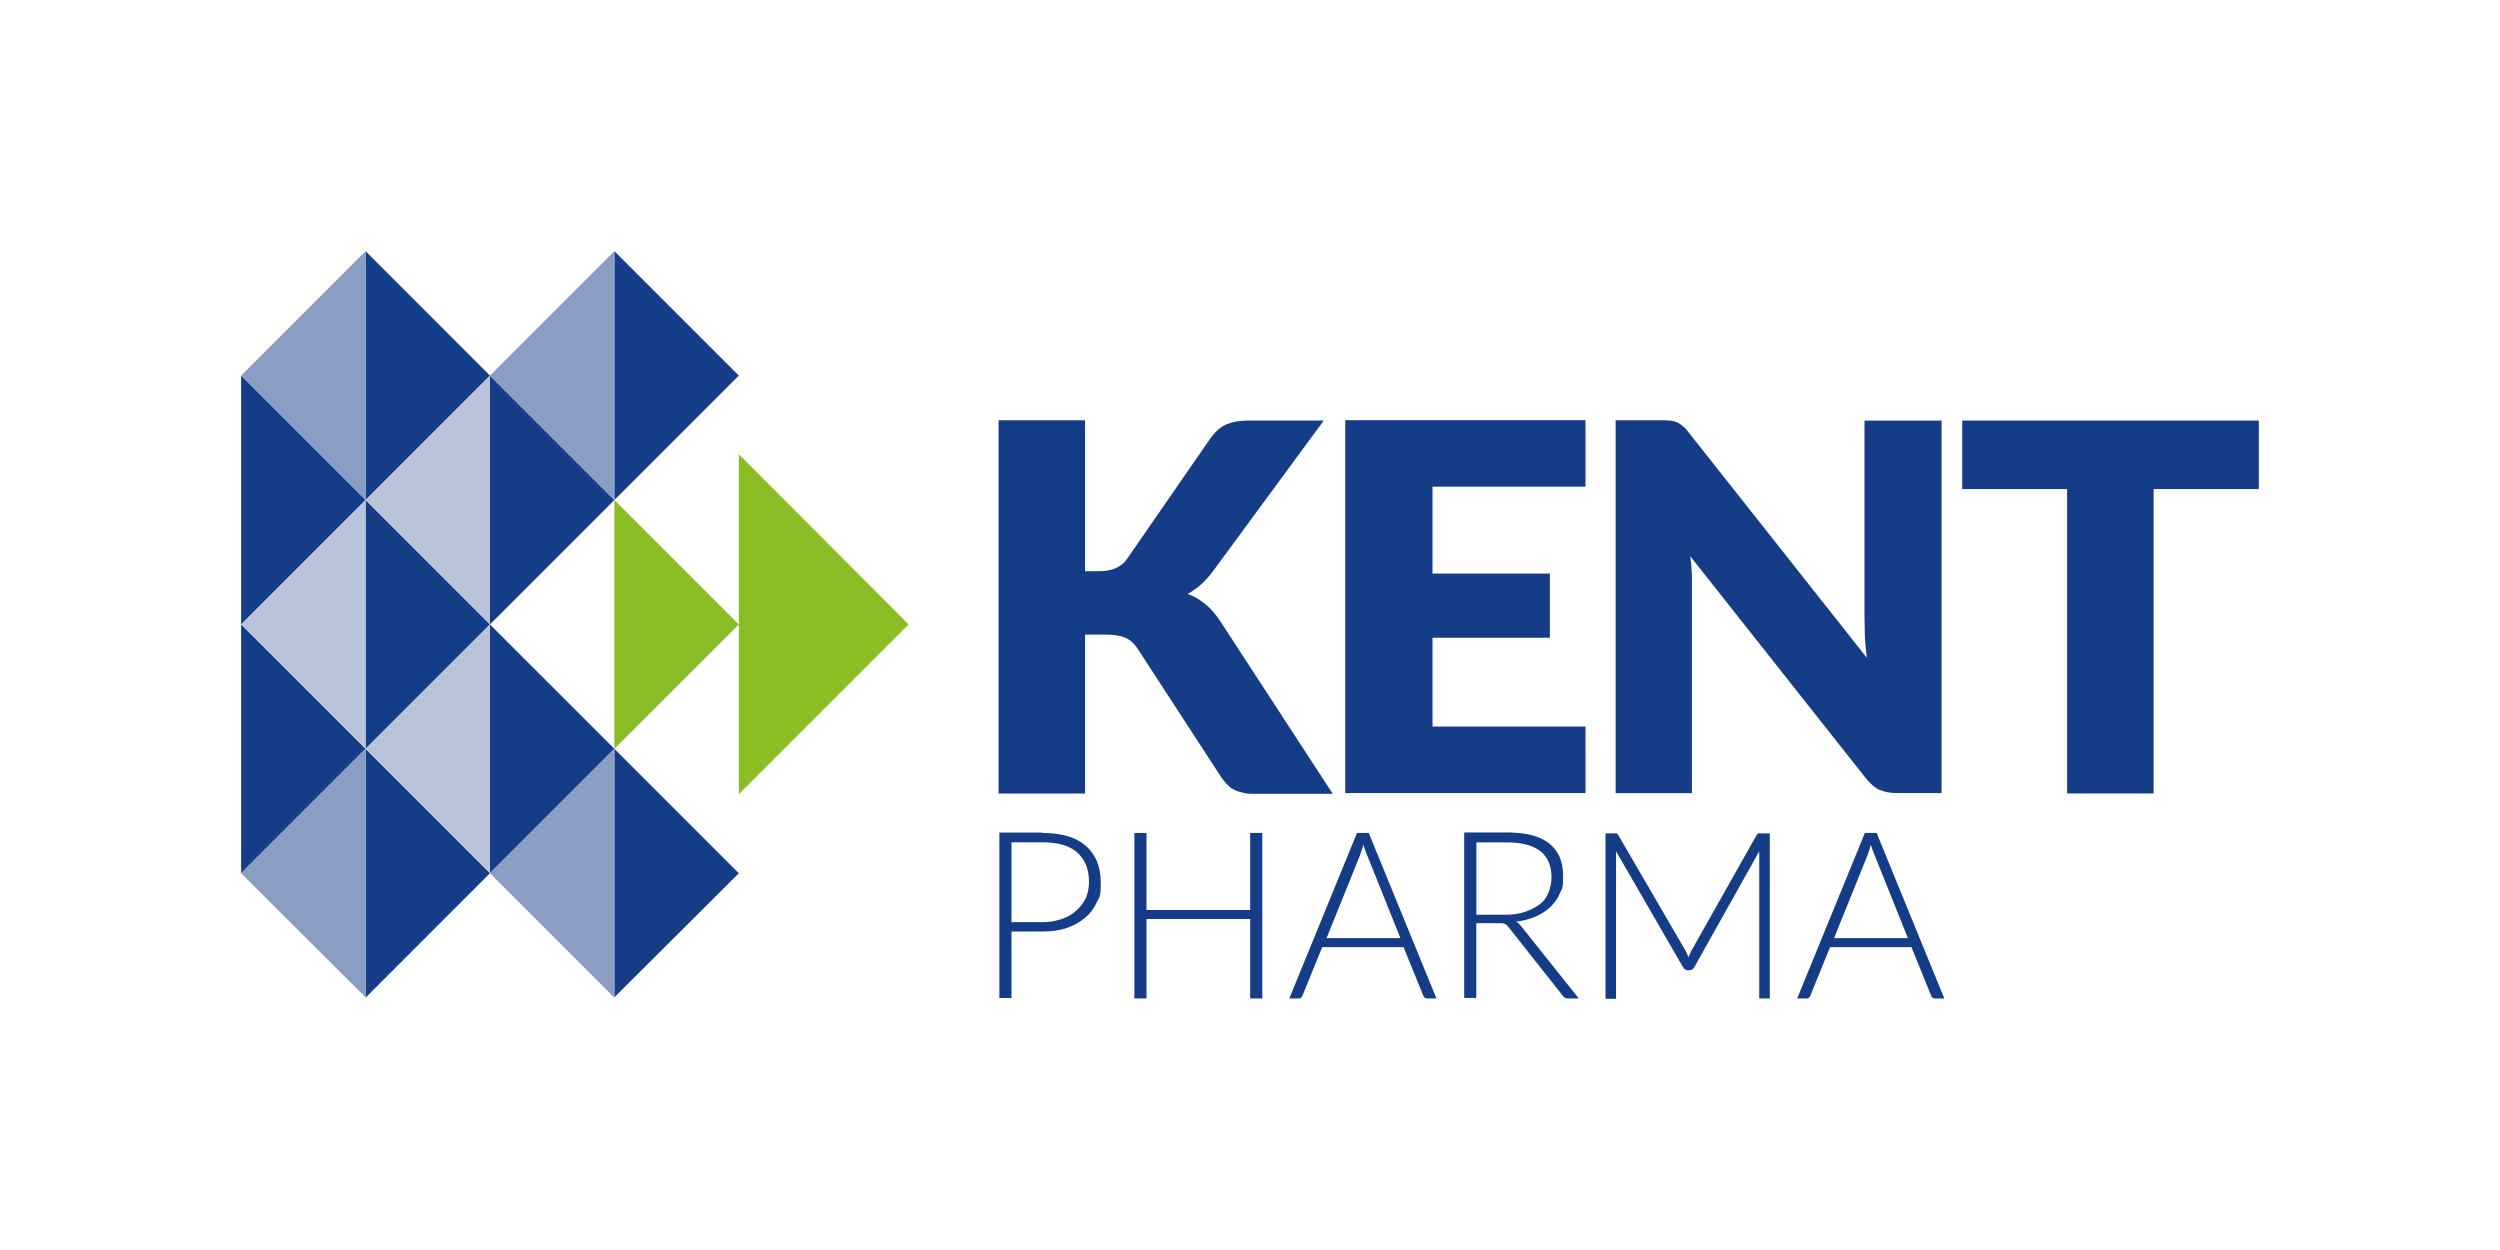
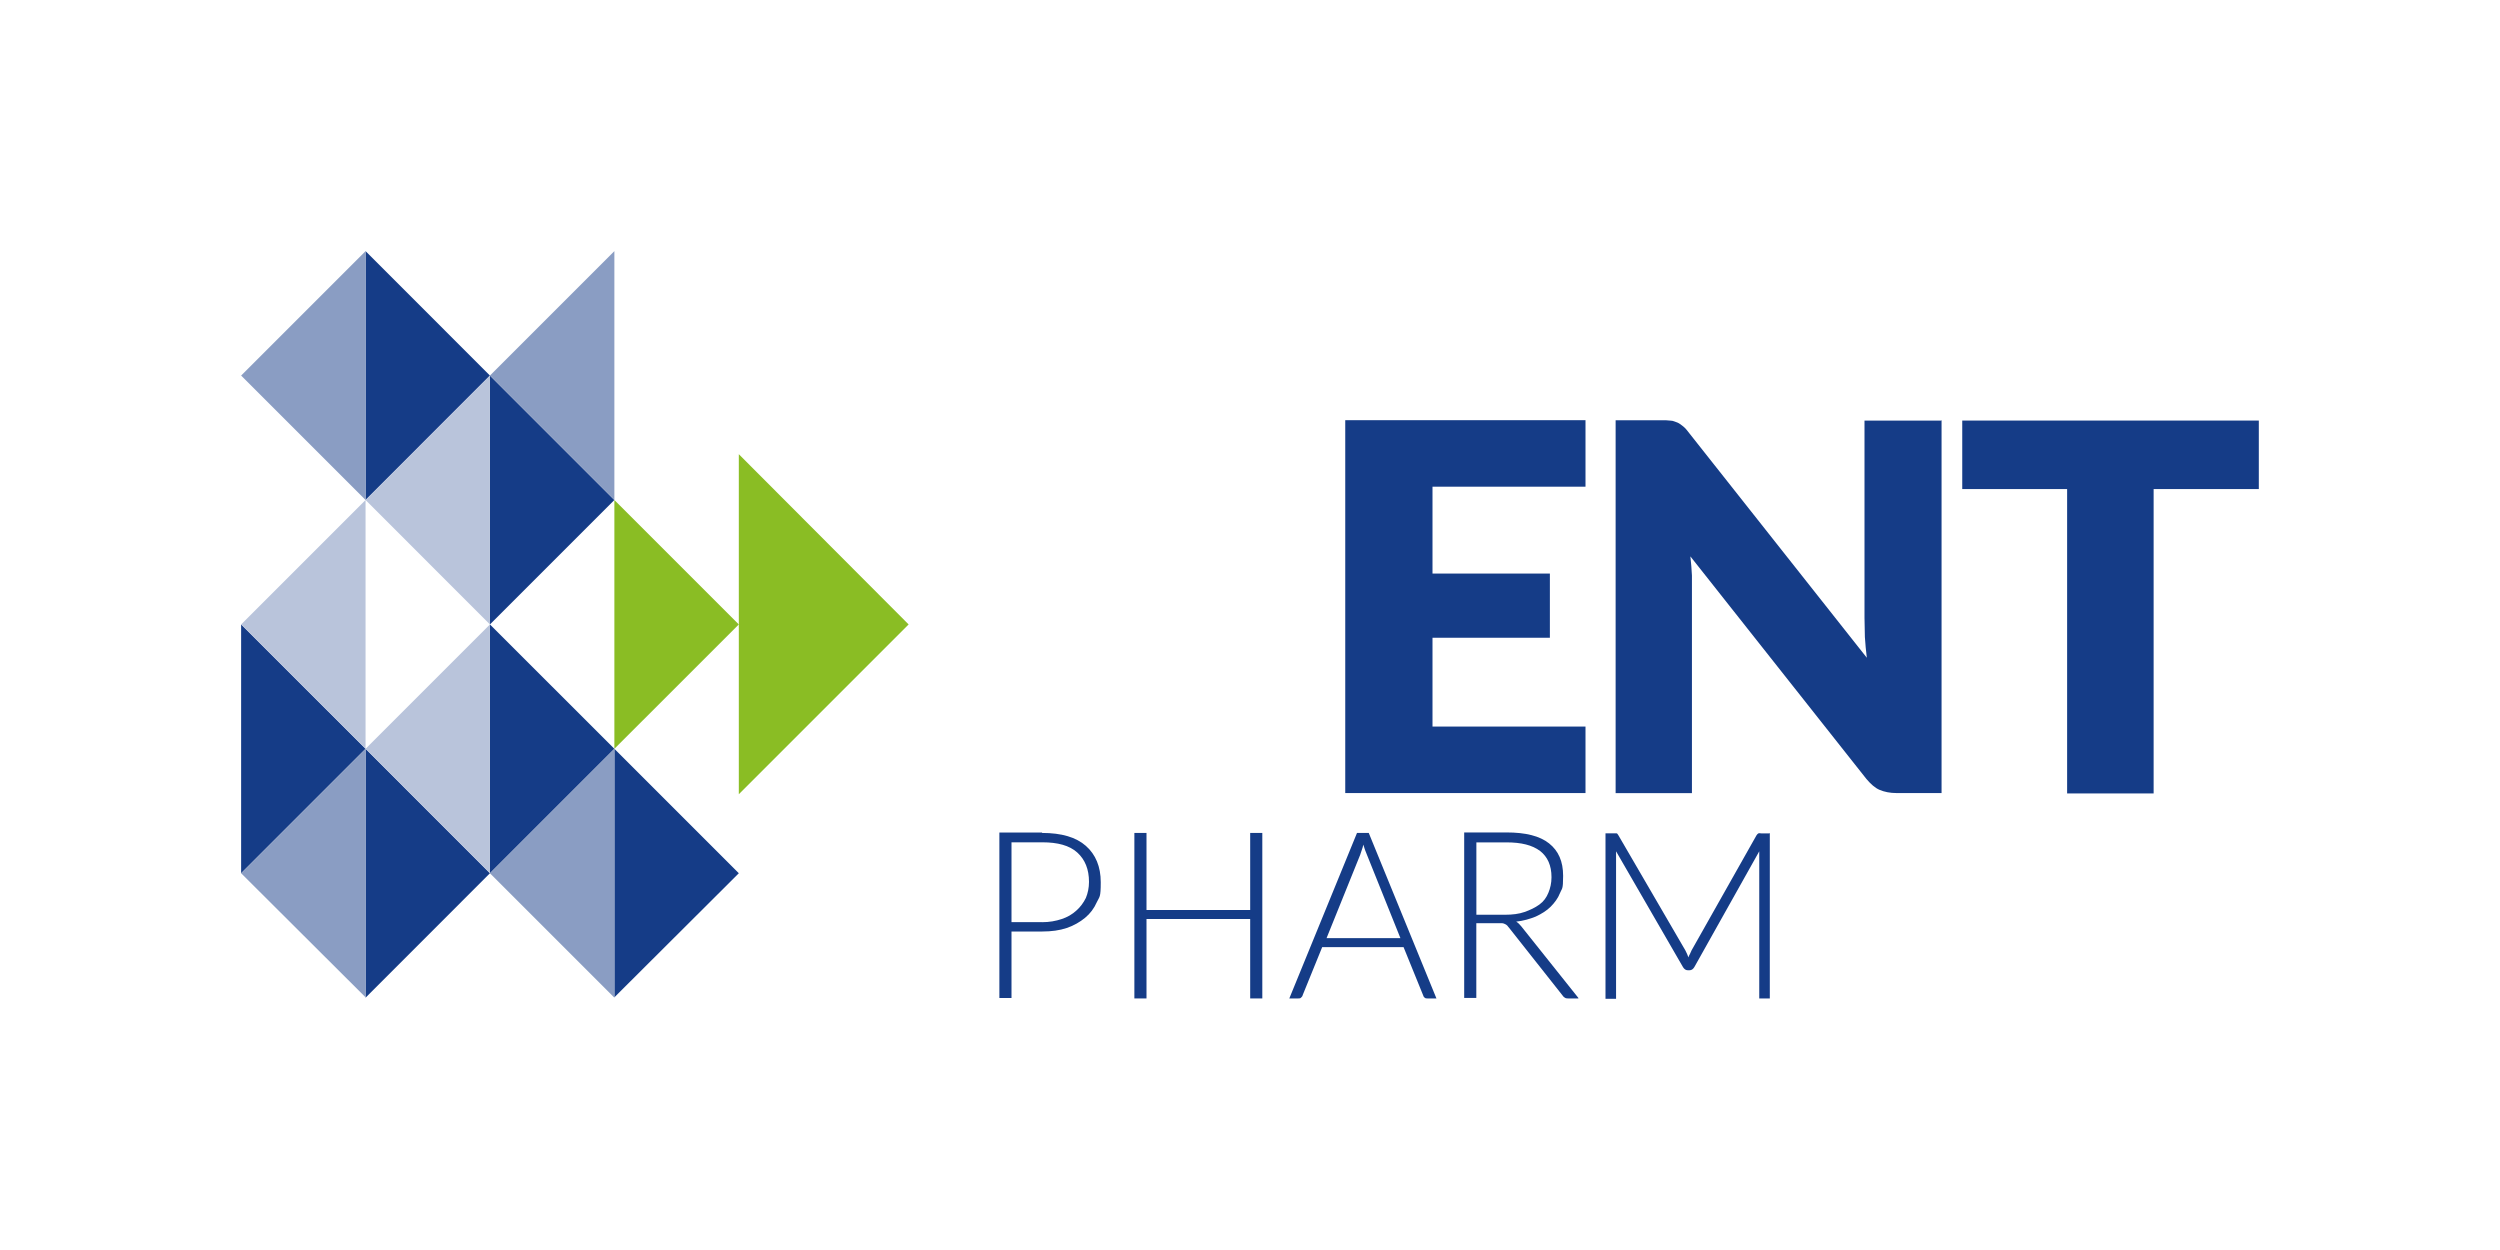
<svg xmlns="http://www.w3.org/2000/svg" id="Layer_1" data-name="Layer 1" viewBox="0 0 400 200">
  <defs>
    <style>
      .cls-1 {
        fill: #8abd24;
      }

      .cls-2 {
        fill: #153c87;
      }

      .cls-3 {
        fill: #8a9dc3;
      }

      .cls-4 {
        fill: #b9c4db;
      }
    </style>
  </defs>
  <g id="Layer_1-2" data-name="Layer 1">
    <g>
-       <path class="cls-2" d="M173.68,91.39h2.19c2.07,0,3.51-.63,4.44-1.94l13.46-19.47c.81-1.06,1.63-1.75,2.57-2.13.94-.38,2.07-.56,3.44-.56h12.02l-17.72,24.1c-1.25,1.69-2.63,2.88-4.07,3.63,1.06.38,2,.94,2.82,1.63.88.69,1.63,1.57,2.38,2.69l18.03,27.67h-12.4c-.81,0-1.44,0-2-.19-.56-.13-1.06-.25-1.44-.5-.44-.19-.75-.5-1.06-.81s-.56-.69-.88-1.06l-13.52-20.78c-.5-.75-1.13-1.31-1.88-1.63s-1.75-.5-3.07-.5h-3.38v25.42h-13.84v-59.72h13.84v24.16h.06Z" />
      <path class="cls-2" d="M229.2,77.87v13.9h18.78v10.27h-18.78v14.21h24.48v10.64h-38.44v-59.66h38.44v10.64h-24.48Z" />
      <path class="cls-2" d="M310.65,67.23v59.66h-7.2c-1.06,0-1.94-.19-2.69-.5-.75-.31-1.44-.94-2.13-1.75l-28.17-35.62c.13,1.06.19,2.07.25,3.07v34.81h-12.21v-59.66h7.26c.63,0,1.13,0,1.5.06.44,0,.75.19,1.13.31.31.13.63.38.94.63s.63.63,1,1.13l28.36,35.87c-.13-1.13-.25-2.25-.31-3.32,0-1.06-.06-2.07-.06-3.07v-31.55h12.21l.13-.06Z" />
      <path class="cls-2" d="M361.36,78.25h-16.78v48.7h-13.84v-48.7h-16.78v-10.96h47.45v10.96h-.06Z" />
    </g>
    <g>
      <path class="cls-2" d="M166.73,133.27c3.13,0,5.45.69,7.01,2.07s2.38,3.32,2.38,5.82-.19,2.25-.63,3.19c-.44,1-1.06,1.82-1.88,2.5s-1.82,1.25-2.94,1.63-2.44.56-3.88.56h-4.95v10.64h-1.94v-26.48h6.82v.06ZM166.73,147.55c1.19,0,2.19-.19,3.13-.5s1.69-.75,2.38-1.38c.63-.56,1.13-1.25,1.5-2,.31-.75.5-1.63.5-2.57,0-2-.63-3.57-1.88-4.7s-3.13-1.63-5.57-1.63h-4.95v12.77h4.95-.06Z" />
      <path class="cls-2" d="M201.97,133.27v26.48h-1.94v-12.71h-16.59v12.71h-1.94v-26.48h1.94v12.33h16.59v-12.33h1.94Z" />
      <path class="cls-2" d="M229.89,159.75h-1.5c-.19,0-.31,0-.44-.13-.13-.06-.19-.19-.25-.38l-3.13-7.7h-13.02l-3.13,7.7c0,.13-.13.25-.25.38-.13.13-.25.13-.44.13h-1.44l10.83-26.48h1.88l10.83,26.48h.06ZM224.07,150.11l-5.38-13.4c-.19-.44-.38-.94-.56-1.57-.06.31-.13.56-.25.88-.06.25-.19.5-.25.75l-5.38,13.33h11.83Z" />
      <path class="cls-2" d="M252.55,159.75h-1.63c-.19,0-.38,0-.56-.13-.13-.06-.25-.19-.38-.38l-8.51-10.77c-.13-.13-.19-.25-.31-.38-.13-.13-.25-.19-.38-.25s-.31-.13-.44-.13h-4.13v11.96h-1.94v-26.48h6.76c3.07,0,5.32.56,6.82,1.75s2.25,2.88,2.25,5.2-.19,1.94-.5,2.75-.88,1.57-1.5,2.19-1.44,1.13-2.38,1.57c-.94.38-2,.69-3.13.81.31.19.56.44.81.75l9.14,11.46v.06ZM240.79,146.36c1.19,0,2.25-.13,3.13-.44s1.69-.69,2.38-1.19,1.13-1.13,1.44-1.88.5-1.57.5-2.5c0-1.88-.63-3.26-1.82-4.19-1.25-.94-3-1.38-5.38-1.38h-4.82v11.58h4.57Z" />
      <path class="cls-2" d="M283.17,133.27v26.48h-1.69v-23.54l-10.39,18.53c-.19.31-.44.5-.75.5h-.31c-.31,0-.56-.19-.75-.5l-10.71-18.53v23.6h-1.69v-26.48h1.75c.13,0,.19.13.31.31l10.71,18.41c.19.38.38.75.5,1.13.06-.19.13-.38.25-.56.06-.19.19-.38.25-.56l10.39-18.41c.13-.19.19-.25.31-.31s.25,0,.44,0h1.31l.06-.06Z" />
-       <path class="cls-2" d="M311.15,159.75h-1.5c-.19,0-.31,0-.44-.13-.13-.06-.19-.19-.25-.38l-3.13-7.7h-13.02l-3.13,7.7c0,.13-.13.25-.25.38-.13.13-.25.13-.44.13h-1.44l10.83-26.48h1.88l10.83,26.48h.06ZM305.27,150.11l-5.38-13.4c-.19-.44-.38-.94-.56-1.57-.06.31-.13.56-.25.88-.06.25-.19.5-.25.75l-5.38,13.33h11.83Z" />
    </g>
-     <polygon class="cls-2" points="98.3 80 98.3 40.18 118.21 60.09 98.3 80" />
    <polygon class="cls-2" points="78.39 99.91 78.39 60.09 98.3 80 78.39 99.91" />
-     <polygon class="cls-2" points="58.49 119.81 58.49 80 78.39 99.91 58.49 119.81" />
    <polygon class="cls-1" points="98.3 119.81 98.3 80 118.21 99.91 98.3 119.81" />
    <polygon class="cls-1" points="118.21 127.08 118.21 72.67 145.38 99.91 118.21 127.08" />
    <polygon class="cls-2" points="58.49 80 58.49 40.18 78.39 60.09 58.49 80" />
    <polygon class="cls-2" points="38.58 139.72 38.58 99.91 58.49 119.81 38.58 139.72" />
-     <polygon class="cls-2" points="38.58 99.91 38.58 60.09 58.49 80 38.58 99.91" />
    <polygon class="cls-2" points="58.49 159.63 58.49 119.81 78.39 139.72 58.49 159.63" />
    <polygon class="cls-2" points="98.3 159.57 98.3 119.81 118.21 139.72 98.3 159.57" />
    <polygon class="cls-2" points="78.39 139.72 78.39 99.91 98.3 119.81 78.39 139.72" />
    <polygon class="cls-3" points="98.3 80 98.3 40.18 78.39 60.09 98.3 80" />
    <polygon class="cls-4" points="78.39 99.91 78.39 60.09 58.49 80 78.39 99.91" />
    <polygon class="cls-4" points="58.49 119.81 58.49 80 38.58 99.91 58.49 119.81" />
    <polygon class="cls-4" points="78.39 139.72 78.39 99.91 58.49 119.81 78.39 139.72" />
    <polygon class="cls-3" points="58.49 159.57 58.49 119.81 38.58 139.72 58.49 159.57" />
    <polygon class="cls-3" points="58.49 80 58.49 40.18 38.58 60.09 58.49 80" />
    <polygon class="cls-3" points="98.3 159.63 98.3 119.81 78.39 139.72 98.3 159.63" />
  </g>
</svg>